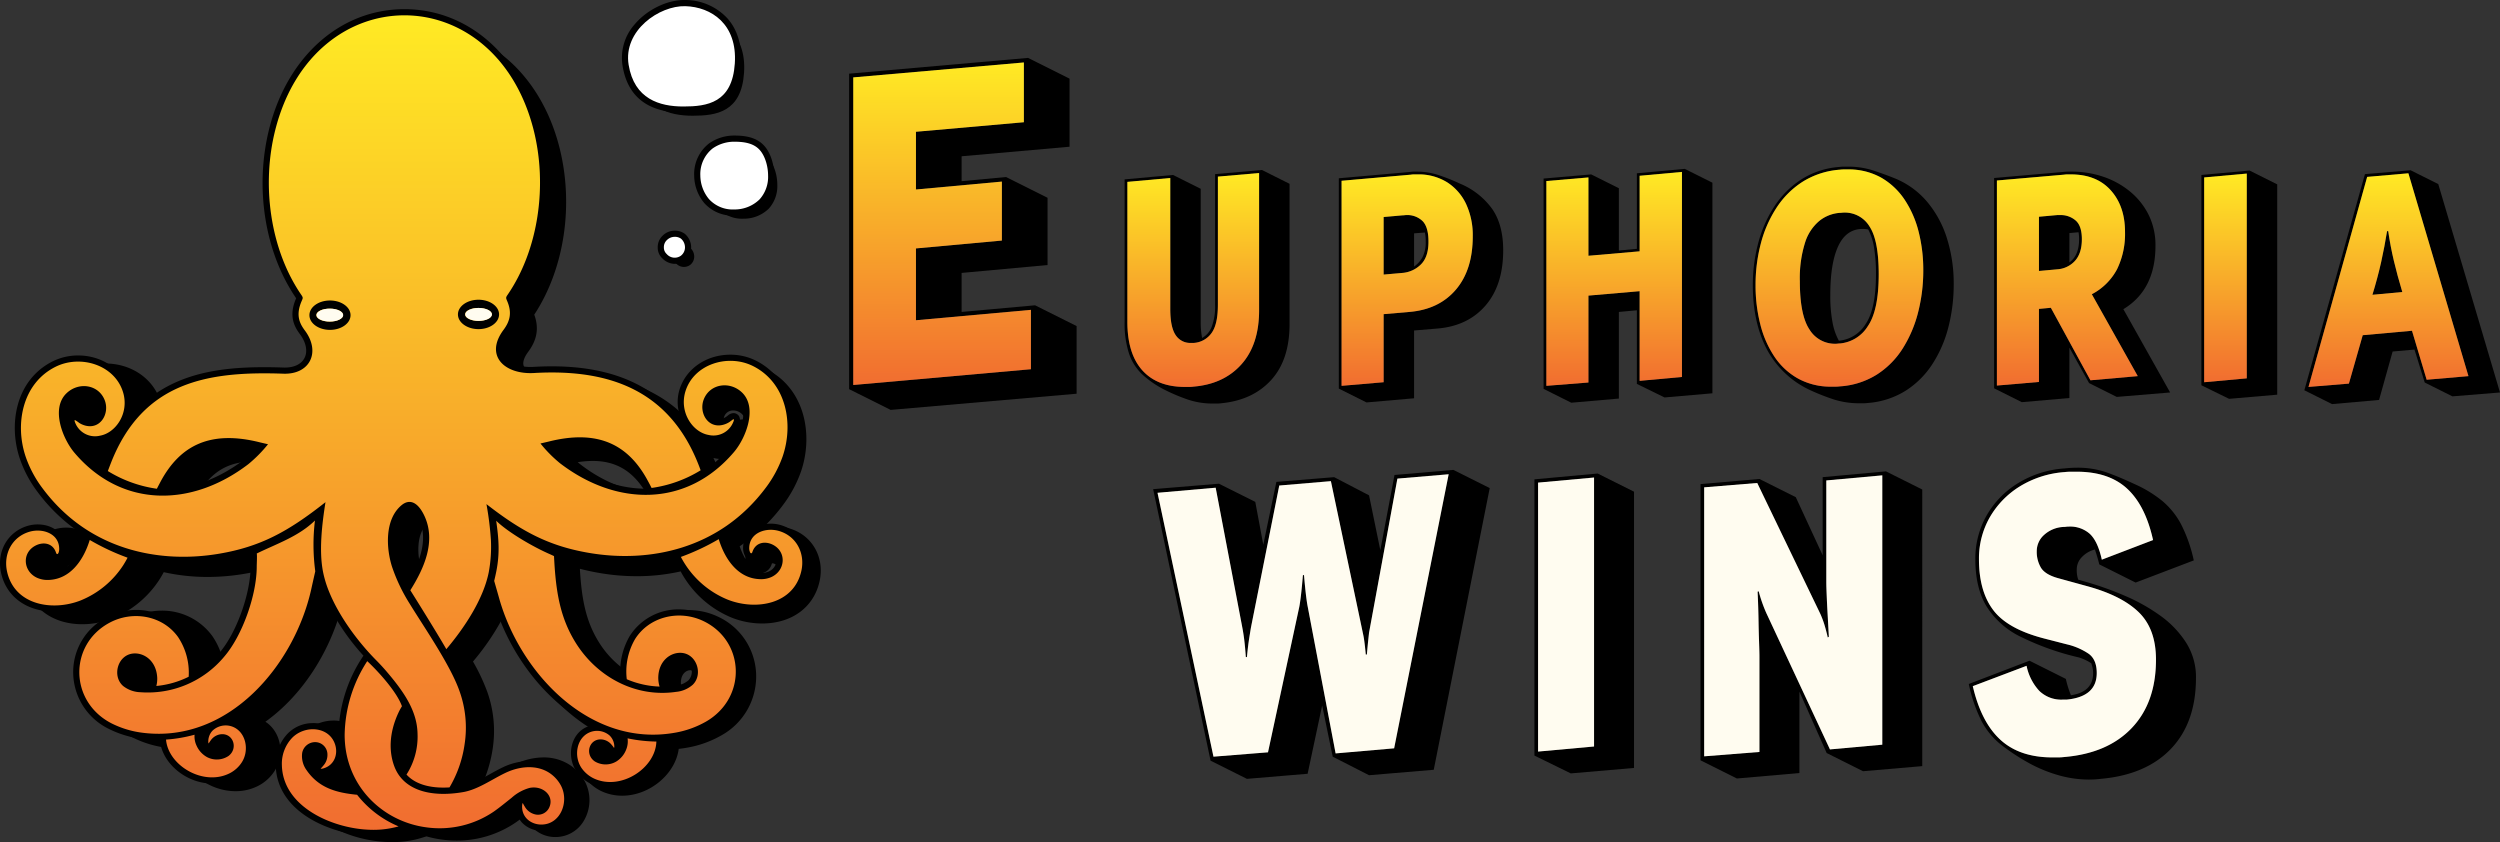
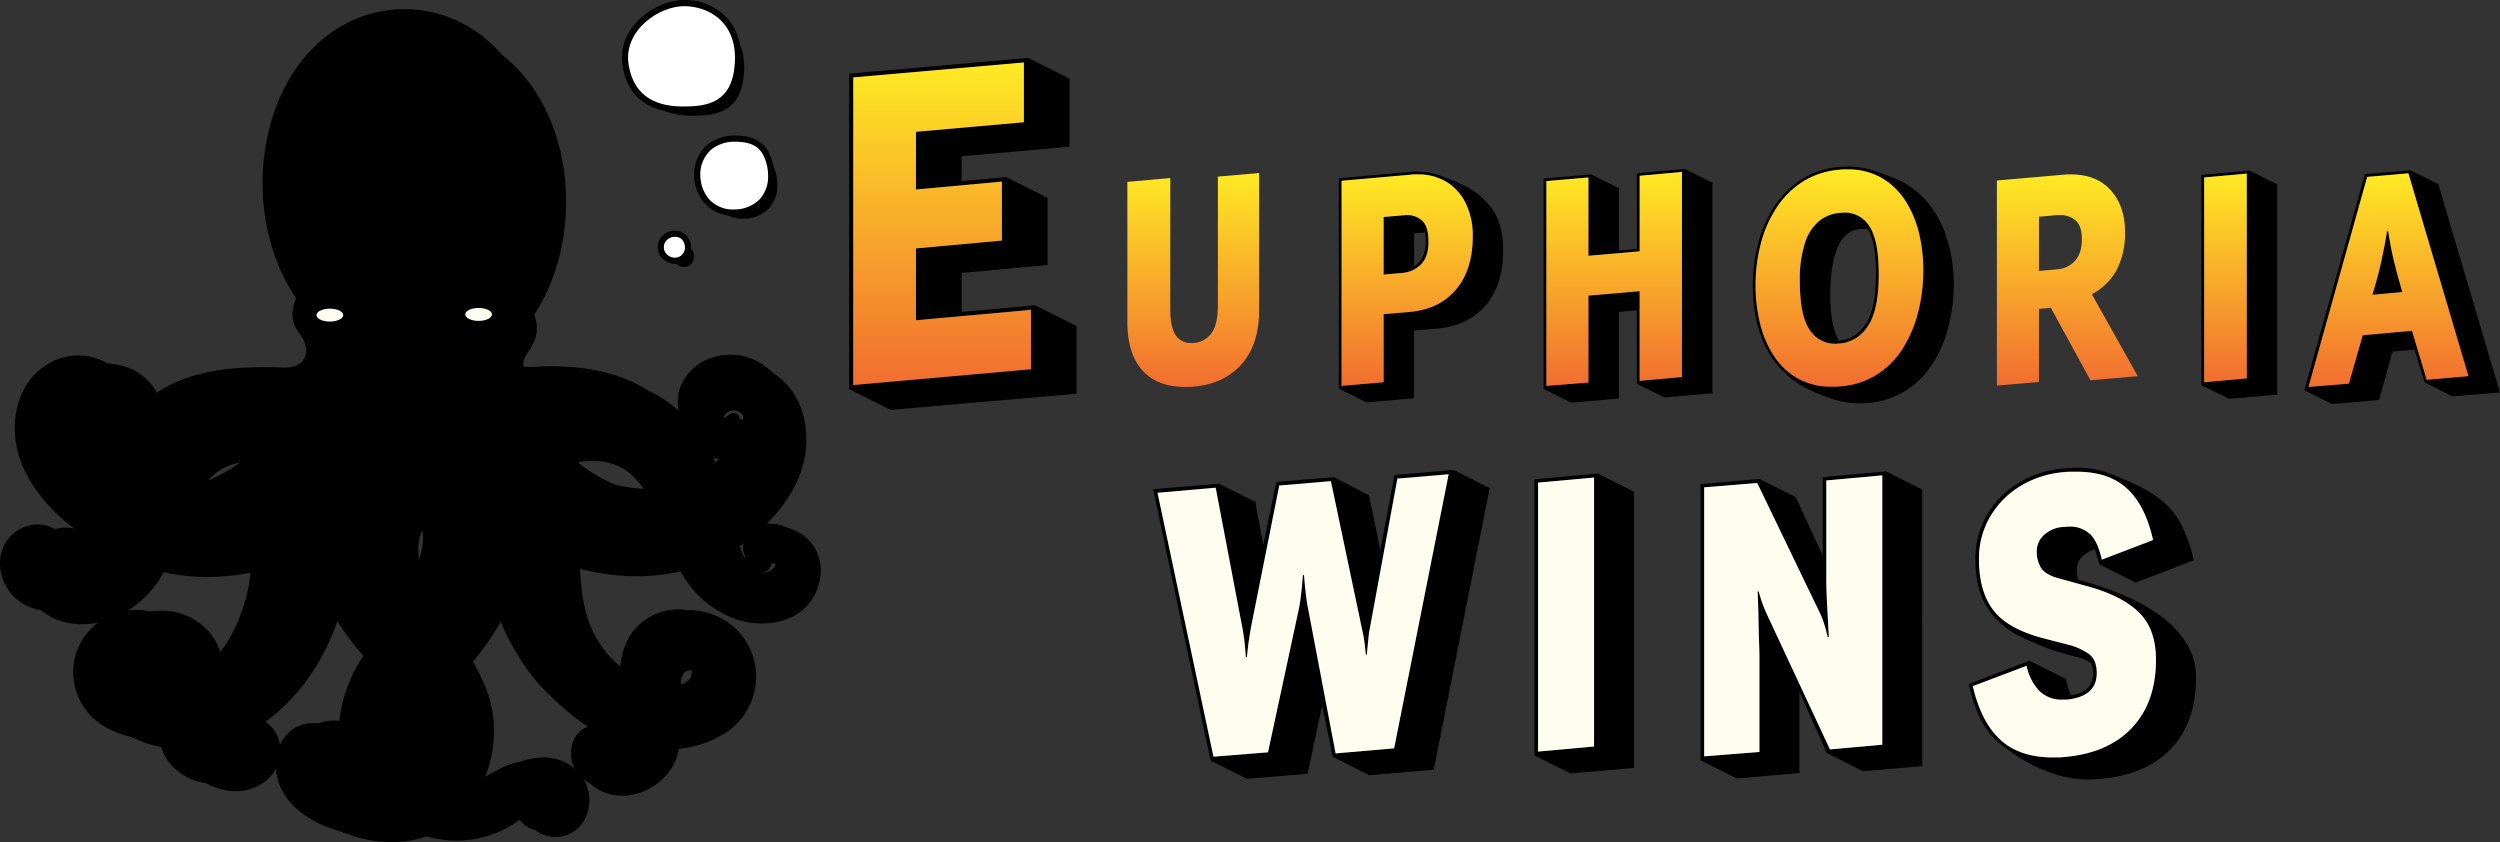
<svg xmlns="http://www.w3.org/2000/svg" xmlns:xlink="http://www.w3.org/1999/xlink" viewBox="0 0 812.402 273.649" width="812.402" height="273.649">
  <rect x="0" y="0" width="812.402" height="273.649" fill="#333333" stroke="none" />
  <defs>
    <style>.cls-1{fill:url(#linear-gradient);}.cls-2{fill:url(#linear-gradient-2);}.cls-3{fill:url(#linear-gradient-3);}.cls-4{fill:url(#linear-gradient-4);}.cls-5{fill:url(#linear-gradient-5);}.cls-6{fill:url(#linear-gradient-6);}.cls-7{fill:url(#linear-gradient-7);}.cls-8{fill:url(#linear-gradient-8);}.cls-13,.cls-9{fill:#fffcf0;}.cls-10,.cls-11,.cls-12,.cls-13{fill-rule:evenodd;}.cls-11{fill:#fff;}.cls-12{fill:url(#linear-gradient-9);}</style>
    <linearGradient id="linear-gradient" x1="306.144" y1="125.107" x2="306.144" y2="20.297" gradientUnits="userSpaceOnUse">
      <stop offset="0" stop-color="#f16d30" />
      <stop offset="1" stop-color="#ffea24" />
    </linearGradient>
    <linearGradient id="linear-gradient-2" x1="387.756" y1="125.737" x2="387.756" y2="56.223" xlink:href="#linear-gradient" />
    <linearGradient id="linear-gradient-3" x1="457.274" y1="125.381" x2="457.274" y2="56.671" xlink:href="#linear-gradient" />
    <linearGradient id="linear-gradient-4" x1="524.54" y1="125.381" x2="524.54" y2="55.867" xlink:href="#linear-gradient" />
    <linearGradient id="linear-gradient-5" x1="597.741" y1="125.646" x2="597.741" y2="55.054" xlink:href="#linear-gradient" />
    <linearGradient id="linear-gradient-6" x1="671.8" y1="125.29" x2="671.8" y2="56.671" xlink:href="#linear-gradient" />
    <linearGradient id="linear-gradient-7" x1="723.192" y1="124.211" x2="723.192" y2="56.406" xlink:href="#linear-gradient" />
    <linearGradient id="linear-gradient-8" x1="776.159" y1="125.737" x2="776.159" y2="56.314" xlink:href="#linear-gradient" />
    <linearGradient id="linear-gradient-9" x1="131.357" y1="269.649" x2="131.357" y2="4.979" xlink:href="#linear-gradient" />
  </defs>
  <g id="Layer_2" data-name="Layer 2">
    <g id="Layer_1-2" data-name="Layer 1">
      <path d="M275.93,126.459V23.939l58.14-5.126,13.49,6.745V47.681l-35.073,3.102v8.094l14.434-1.349,13.49,6.745V86.125l-27.923,2.563v12.68L336.363,99.21l13.49,6.745v21.988L289.42,133.203Zm21.718-22.392V80.729l27.923-2.563V59.011l-27.923,2.563v-18.75l35.073-3.103V20.297l-55.442,4.856V125.11l57.735-5.126v-19.29Z" />
-       <path d="M410.061,55.234l8.993,4.496v45.595q0,11.6-5.98,18.165-5.982,6.564-16.233,7.554a9.418,9.418,0,0,1-1.304.09h-1.394a25.017,25.017,0,0,1-8.049-1.259,60.7,60.7,0,0,1-7.69-3.237,32.187,32.187,0,0,1-7.194-4.946,16.71,16.71,0,0,1-4.317-6.79,31.408,31.408,0,0,1-1.439-10.297V58.292l15.738-1.439,8.992,4.496v43.616a24.177,24.177,0,0,0,.135,2.653q.136,1.214.315,2.203a6.93,6.93,0,0,0,3.147-3.687,18.723,18.723,0,0,0,1.079-7.015V56.583Zm-14.299,2.158V99.12q0,6.296-2.068,9.128a7.715,7.715,0,0,1-5.755,3.192h-.9a5.632,5.632,0,0,1-5.036-2.608q-1.71-2.607-1.709-8.364V57.843l-13.939,1.258v45.505q0,10.343,4.856,15.738t13.849,5.396h1.394a9.419,9.419,0,0,0,1.304-.09q9.891-.81,15.648-7.239,5.753-6.429,5.755-17.582V56.224Z" />
      <path d="M435.061,126.279V57.932l23.292-2.068a6.36,6.36,0,0,1,1.034-.09h1.034a22.313,22.313,0,0,1,6.925,1.079,63.249,63.249,0,0,1,7.015,2.788A24.438,24.438,0,0,1,484.882,67.87q3.595,5.173,3.597,13.444,0,11.332-5.755,17.986t-15.648,7.464l-7.554.63v22.032l-15.468,1.349Zm22.932-24.911q9.622-.81,15.108-7.239,5.484-6.428,5.486-17.312a24.075,24.075,0,0,0-2.158-10.522,16.842,16.842,0,0,0-6.16-7.06,17.551,17.551,0,0,0-9.667-2.563h-1.079a6.634,6.634,0,0,0-1.08.09l-22.482,1.978V125.38l13.669-1.169V102.088ZM449.63,70.522l6.115-.539a4.628,4.628,0,0,0,.675-.045,4.189,4.189,0,0,1,.584-.045,7.112,7.112,0,0,1,5.261,1.934q1.933,1.934,1.933,6.7,0,4.947-2.428,7.374a9.596,9.596,0,0,1-6.025,2.788l-6.115.54ZM459.522,86.62a8.784,8.784,0,0,0,2.788-3.147,10.669,10.669,0,0,0,.989-4.946,12.785,12.785,0,0,0-.27-2.968l-3.507.27Z" />
      <path d="M531.915,124.75V100.829l-5.845.54v28.148l-15.468,1.349-8.993-4.496V58.022l15.468-1.349,8.993,4.497V81.404l5.845-.54V56.313l15.558-1.439,8.993,4.496v68.437l-15.558,1.349Zm.9-67.627v24.55l-16.637,1.439v-25.45l-13.669,1.169V125.38l13.669-1.079V96.062l16.637-1.439v29.137l13.759-1.259V55.864Z" />
      <path d="M606.915,130.956a9.42,9.42,0,0,1-1.304.09h-1.304a27.041,27.041,0,0,1-8.588-1.304,72.917,72.917,0,0,1-7.6-3.012,30.366,30.366,0,0,1-14.074-13.444q-4.452-8.678-4.451-20.639a52.915,52.915,0,0,1,1.753-13.624,40.676,40.676,0,0,1,5.261-11.96,29.829,29.829,0,0,1,8.768-8.768,26.65,26.65,0,0,1,12.365-4.047,11.016,11.016,0,0,1,1.349-.09h1.259a26.212,26.212,0,0,1,8.003,1.124q3.507,1.125,7.105,2.563a27.097,27.097,0,0,1,10.792,7.734,34.392,34.392,0,0,1,6.475,12.005,48.856,48.856,0,0,1,2.158,14.704,55.876,55.876,0,0,1-1.709,13.939,40.452,40.452,0,0,1-5.171,12.005,28.82,28.82,0,0,1-8.723,8.723A26.956,26.956,0,0,1,606.915,130.956Zm-9.083-5.396a25.666,25.666,0,0,0,12.051-3.822,27.382,27.382,0,0,0,8.453-8.544,40.729,40.729,0,0,0,4.991-11.781,54.906,54.906,0,0,0,1.664-13.624,50.446,50.446,0,0,0-1.484-12.366,33.479,33.479,0,0,0-4.541-10.476,22.749,22.749,0,0,0-7.689-7.239,21.623,21.623,0,0,0-10.927-2.653h-1.214a10.703,10.703,0,0,0-1.304.09,26.427,26.427,0,0,0-12.05,3.912A28.328,28.328,0,0,0,577.238,67.6a39.407,39.407,0,0,0-5.081,11.691,53.058,53.058,0,0,0-1.664,13.354,51.158,51.158,0,0,0,1.529,12.725,33.49,33.49,0,0,0,4.586,10.522,22.319,22.319,0,0,0,7.734,7.15,21.961,21.961,0,0,0,10.882,2.608h1.349A9.104,9.104,0,0,0,597.832,125.56Zm0-13.94a4.813,4.813,0,0,0-.674.045,4.625,4.625,0,0,1-.675.044,9.691,9.691,0,0,1-8.498-4.676q-3.103-4.675-3.103-15.648a38.147,38.147,0,0,1,1.709-12.59,15.052,15.052,0,0,1,4.676-7.06,12.015,12.015,0,0,1,6.564-2.563,5.728,5.728,0,0,0,.719-.044,5.851,5.851,0,0,1,.72-.045,9.363,9.363,0,0,1,8.273,4.542q2.968,4.542,2.968,15.513,0,11.691-3.552,16.861A11.928,11.928,0,0,1,597.832,111.62Zm-.27-.899a11.381,11.381,0,0,0,8.679-5.396q3.372-4.946,3.372-16.187a51.617,51.617,0,0,0-.63-8.723,18.627,18.627,0,0,0-1.888-5.846c-.301-.059-.6-.104-.9-.135-.3-.029-.6-.044-.899-.044q-5.307,0-7.913,5.531-2.61,5.531-2.608,15.963a46.448,46.448,0,0,0,.719,8.858A19.607,19.607,0,0,0,597.562,110.721Z" />
-       <path d="M678.859,124.48l-6.385-11.511v16.368l-15.468,1.349-8.993-4.497V57.843l22.572-1.979a11.359,11.359,0,0,1,1.394-.09h1.304a31.65,31.65,0,0,1,10.072,1.618,27.467,27.467,0,0,1,8.723,4.767,23.169,23.169,0,0,1,6.115,7.599,22.139,22.139,0,0,1,2.248,10.117q0,14.299-10.432,20.594l15.198,27.069-17.357,1.439Zm.899-28.867a19.377,19.377,0,0,0,8.183-8.094,26.123,26.123,0,0,0,2.608-12.14q0-8.364-4.631-13.535-4.633-5.17-12.995-5.171h-1.079a8.405,8.405,0,0,0-1.17.09l-21.763,1.888V125.29l13.669-1.169V100.379l3.867-.36,12.86,23.562,15.378-1.349ZM662.581,70.432l5.936-.54h.989a7.353,7.353,0,0,1,4.991,1.754q2.023,1.754,2.024,6.071,0,4.497-2.159,6.97a8.519,8.519,0,0,1-5.845,2.833l-5.936.539Zm9.893,14.838q3.147-2.247,3.147-7.554c0-.419-.015-.81-.045-1.169s-.076-.719-.135-1.079l-2.967.27Z" />
      <path d="M715.368,125.199V56.853l15.648-1.439,8.992,4.496v68.347l-15.648,1.349Zm.9-67.537v66.549l13.849-1.259V56.403Z" />
      <path d="M787.94,124.301l-3.327-10.702-7.105.63-4.407,15.738-15.288,1.349-8.993-4.497,19.695-70.235,14.838-1.259,8.992,4.497,20.055,67.717-15.468,1.259Zm-18.705-66.818L750.17,125.739l13.13-1.079,4.497-15.738,16.007-1.439L788.57,123.401l13.58-1.169L782.635,56.313Zm1.709,38.31q1.707-5.574,2.833-10.611Q774.9,80.145,775.71,75.109h.36q.719,4.947,1.844,9.667t2.743,10.117Z" />
      <polygon class="cls-1" points="335.012 100.693 335.012 119.981 277.276 125.107 277.276 25.149 332.719 20.297 332.719 39.722 297.651 42.82 297.651 61.577 325.573 59.01 325.573 78.17 297.651 80.729 297.651 104.065 335.012 100.693" />
      <path class="cls-2" d="M409.159,56.223V100.83q0,11.152-5.756,17.58-5.752,6.436-15.643,7.237a9.113,9.113,0,0,1-1.306.091h-1.39q-8.999,0-13.851-5.391-4.852-5.399-4.86-15.742V59.101l13.942-1.26v42.624q0,5.764,1.709,8.368a5.631,5.631,0,0,0,5.035,2.605h.904a7.678,7.678,0,0,0,5.749-3.189q2.073-2.837,2.073-9.128V57.393Z" />
      <path class="cls-3" d="M476.425,66.293a16.839,16.839,0,0,0-6.159-7.055,17.534,17.534,0,0,0-9.667-2.567h-1.079a6.454,6.454,0,0,0-1.078.091l-22.485,1.982v66.636l13.669-1.169V102.09l8.368-.721q9.614-.809,15.104-7.237,5.49-6.436,5.49-17.314A24.032,24.032,0,0,0,476.425,66.293ZM461.769,85.9a9.586,9.586,0,0,1-6.022,2.787l-6.121.539V70.522l6.121-.539a4.806,4.806,0,0,0,.676-.046A3.983,3.983,0,0,1,457,69.892a7.111,7.111,0,0,1,5.263,1.937q1.936,1.936,1.936,6.698Q464.199,83.47,461.769,85.9Z" />
      <polygon class="cls-4" points="546.57 55.866 546.57 122.503 532.817 123.763 532.817 94.626 516.179 96.061 516.179 124.302 502.51 125.381 502.51 58.828 516.179 57.659 516.179 83.113 532.817 81.67 532.817 57.119 546.57 55.866" />
      <path class="cls-5" d="M623.511,75.421a33.573,33.573,0,0,0-4.541-10.472,22.824,22.824,0,0,0-7.692-7.245,21.685,21.685,0,0,0-10.928-2.65h-1.215a10.634,10.634,0,0,0-1.306.091,26.384,26.384,0,0,0-12.044,3.911,28.288,28.288,0,0,0-8.543,8.543,39.202,39.202,0,0,0-5.08,11.694,52.716,52.716,0,0,0-1.671,13.35,50.955,50.955,0,0,0,1.534,12.727,33.327,33.327,0,0,0,4.587,10.518,22.326,22.326,0,0,0,7.73,7.153,21.973,21.973,0,0,0,10.882,2.605h1.352a9.914,9.914,0,0,0,1.253-.084,25.652,25.652,0,0,0,12.051-3.827,27.447,27.447,0,0,0,8.46-8.543,40.728,40.728,0,0,0,4.989-11.778,54.914,54.914,0,0,0,1.663-13.623A50.596,50.596,0,0,0,623.511,75.421Zm-16.547,30.581a11.927,11.927,0,0,1-9.135,5.619,4.619,4.619,0,0,0-.668.046,4.801,4.801,0,0,1-.676.046,9.679,9.679,0,0,1-8.498-4.678q-3.11-4.67-3.106-15.651a38.211,38.211,0,0,1,1.709-12.591,15.016,15.016,0,0,1,4.678-7.055,12.068,12.068,0,0,1,6.561-2.567,5.641,5.641,0,0,0,.721-.046c.243-.023.478-.046.721-.046a9.35,9.35,0,0,1,8.27,4.549q2.973,4.534,2.969,15.507Q610.51,100.834,606.964,106.001Z" />
      <path class="cls-6" d="M679.758,95.613a19.398,19.398,0,0,0,8.186-8.095,26.209,26.209,0,0,0,2.605-12.143q0-8.361-4.632-13.532-4.636-5.171-12.993-5.171h-1.078a8.121,8.121,0,0,0-1.169.091l-21.764,1.891V125.29l13.669-1.169V100.382l3.865-.364L679.31,123.581l15.378-1.352Zm-5.399-10.927a8.5,8.5,0,0,1-5.84,2.832l-5.938.539V70.431l5.938-.539h.987a7.358,7.358,0,0,1,4.989,1.754q2.028,1.754,2.028,6.068Q676.524,82.213,674.359,84.685Z" />
      <polygon class="cls-7" points="730.113 56.406 730.113 122.951 716.27 124.211 716.27 57.659 730.113 56.406" />
      <path class="cls-8" d="M782.632,56.314l-13.396,1.169-19.068,68.254,13.13-1.078,4.495-15.734,16.008-1.443,4.769,15.917,13.578-1.169ZM770.946,95.795q1.708-5.581,2.832-10.616,1.116-5.035,1.929-10.07h.364q.717,4.944,1.845,9.667c.744,3.144,1.663,6.523,2.741,10.115Z" />
      <path d="M433.076,245.891l-3.425-16.654-4.725,22.206-19.726,1.654-11.812-5.906-18.663-88.235,21.38-1.771,11.812,5.906,2.598,13.937,4.252-20.434,18.781-1.536,11.339,5.906L448.55,178.8l4.607-24.45,19.135-1.654,11.812,5.906-18.19,91.542-21.025,1.772Zm21.025-90.36-9.213,50.082q-.119,1.063-.295,2.717-.178,1.656-.414,4.37h-.354q-.238-2.596-.473-4.311-.237-1.711-.472-2.658l-10.395-49.374-16.772,1.418L406.5,203.959q-.238,1.417-.591,3.662-.355,2.245-.709,5.906h-.354q-.238-3.425-.532-5.729-.296-2.303-.649-4.075l-8.623-45.239-18.899,1.653,18.19,85.754,17.718-1.417,10.158-47.248q.235-1.179.532-3.603.293-2.42.649-6.674l.354-.118q.354,4.136.65,6.555.293,2.422.531,3.603l9.095,47.838,19.017-1.653,17.718-89.061Z" />
      <path class="cls-9" d="M470.759,154.116l-17.718,89.058-19.019,1.654-9.096-47.84c-.16-.787-.333-1.987-.533-3.601-.193-1.614-.413-3.794-.647-6.555l-.353.12c-.24,2.834-.453,5.061-.653,6.668-.193,1.62-.373,2.821-.527,3.608l-10.163,47.246-17.718,1.414-18.185-85.75,18.898-1.654,8.622,45.239c.233,1.18.454,2.541.647,4.074s.373,3.448.533,5.728h.353c.234-2.441.473-4.408.707-5.902.24-1.5.433-2.721.594-3.668l9.209-46.179,16.778-1.421L442.878,205.73a26.963,26.963,0,0,1,.474,2.661c.16,1.14.313,2.581.473,4.308h.353c.16-1.807.294-3.268.413-4.368s.22-2.007.293-2.721l9.216-50.081Z" />
      <path d="M498.631,245.536v-89.77l20.553-1.89,11.812,5.906v89.77l-20.552,1.772Zm1.181-88.706v87.407l18.19-1.653V155.176Z" />
      <polygon class="cls-9" points="518.005 155.176 518.005 242.581 499.814 244.234 499.814 156.83 518.005 155.176" />
      <path d="M612.851,153.169l-20.552,1.887V180.45l-8.742-18.892-11.81-5.908-19.139,1.654v89.772l11.81,5.902,20.319-1.774V224.749l8.862,19.959,11.81,5.908,19.252-1.654V159.077Zm-1.18,88.825L594.66,243.528l-20.672-44.292a46.96,46.96,0,0,1-2.481-7.089l-.353.12q.24,5.311.293,9.096.06,3.781.18,7.202.12,3.431.12,4.841v30.948l-17.958,1.42V158.364l17.245-1.414,20.439,42.405a30.784,30.784,0,0,1,1.3,3.361c.394,1.227.78,2.701,1.18,4.435l.353-.24q-.24-4.371-.413-7.502-.18-3.121-.294-6.022-.12-2.891-.12-4.195v-33.069l18.192-1.654Z" />
      <path class="cls-9" d="M611.671,154.47v87.524L594.66,243.528l-20.672-44.292a46.96,46.96,0,0,1-2.481-7.089l-.353.12q.24,5.311.293,9.096.06,3.781.18,7.202.12,3.431.12,4.841v30.948l-17.958,1.42V158.364l17.245-1.414,20.439,42.405a30.784,30.784,0,0,1,1.3,3.361c.394,1.227.78,2.701,1.18,4.435l.353-.24q-.24-4.371-.413-7.502-.18-3.121-.294-6.022-.12-2.891-.12-4.195v-33.069Z" />
      <path d="M710.412,208.858a31.898,31.898,0,0,0-8.322-8.736,59.521,59.521,0,0,0-11.283-6.382,106.63,106.63,0,0,0-12.163-4.428l-3.308-.947a9.652,9.652,0,0,1-.473-3.308,5.709,5.709,0,0,1,1.654-4.014,8.872,8.872,0,0,1,4.248-2.481c.24.707.473,1.46.713,2.247.234.787.473,1.654.707,2.594l11.81,5.908,18.899-7.202a48.352,48.352,0,0,0-4.074-11.636,25.426,25.426,0,0,0-6.082-7.622,39.871,39.871,0,0,0-9.096-5.548q-5.311-2.481-9.389-3.901a28.656,28.656,0,0,0-9.389-1.414c-.633,0-1.28.02-1.947.06-.674.04-1.36.1-2.067.173a33.3,33.3,0,0,0-15.064,4.788,29.297,29.297,0,0,0-10.216,10.51,28.29,28.29,0,0,0-3.661,14.231q0,9.213,3.601,15.238a26.886,26.886,0,0,0,11.103,9.923,86.847,86.847,0,0,0,18.959,6.735,16.269,16.269,0,0,1,4.014,1.887,14.161,14.161,0,0,1,.413,1.48,7.495,7.495,0,0,1,.18,1.707q0,6.152-7.209,7.209a33.135,33.135,0,0,1-1.654-5.315l-11.81-5.908-19.726,7.562a49.302,49.302,0,0,0,4.074,11.93,24.287,24.287,0,0,0,6.322,7.736,68.177,68.177,0,0,0,9.683,6.322,46.457,46.457,0,0,0,9.689,3.834,36.156,36.156,0,0,0,9.209,1.24c.634,0,1.28-.02,1.954-.053.667-.047,1.314-.1,1.947-.18q14.764-1.3,22.853-9.803,8.092-8.502,8.096-23.033A20.825,20.825,0,0,0,710.412,208.858Zm-17.658,27.701q-7.852,8.272-22.026,9.449a15.068,15.068,0,0,1-1.894.12h-1.887q-10.633,0-16.891-5.728-6.262-5.732-8.976-17.425l17.478-6.615a16.952,16.952,0,0,0,4.135,8.149,10.22,10.22,0,0,0,7.562,2.841h1.3q9.803-.95,9.803-8.629,0-4.361-2.601-6.255a21.274,21.274,0,0,0-7.082-3.074l-7.329-1.887q-11.933-3.071-16.591-9.216-4.671-6.142-4.668-16.538a26.931,26.931,0,0,1,3.541-13.697,28.553,28.553,0,0,1,9.809-10.043,32.235,32.235,0,0,1,14.524-4.608,16.904,16.904,0,0,1,1.954-.113h1.947q10.393,0,16.358,5.488,5.962,5.492,8.442,16.718L683.011,181.87q-1.3-5.901-3.841-8.329a9.599,9.599,0,0,0-6.909-2.421,6.196,6.196,0,0,0-.887.06,6.118,6.118,0,0,1-.887.06,10.064,10.064,0,0,0-6.255,2.601,7.072,7.072,0,0,0-2.367,5.315,10.048,10.048,0,0,0,1.36,5.315c.907,1.494,2.774,2.641,5.608,3.421l9.449,2.601q11.223,3.071,16.778,8.502,5.551,5.441,5.548,15.357Q700.609,228.297,692.754,236.559Z" />
      <path class="cls-9" d="M700.609,214.353q0,13.944-7.855,22.206-7.852,8.272-22.026,9.449a15.068,15.068,0,0,1-1.894.12h-1.887q-10.633,0-16.891-5.728-6.262-5.732-8.976-17.425l17.478-6.615a16.952,16.952,0,0,0,4.135,8.149,10.22,10.22,0,0,0,7.562,2.841h1.3q9.803-.95,9.803-8.629,0-4.361-2.601-6.255a21.274,21.274,0,0,0-7.082-3.074l-7.329-1.887q-11.933-3.071-16.591-9.216-4.671-6.142-4.668-16.538a26.931,26.931,0,0,1,3.541-13.697,28.553,28.553,0,0,1,9.809-10.043,32.235,32.235,0,0,1,14.524-4.608,16.904,16.904,0,0,1,1.954-.113h1.947q10.393,0,16.358,5.488,5.962,5.492,8.442,16.718L683.011,181.87q-1.3-5.901-3.841-8.329a9.599,9.599,0,0,0-6.909-2.421,6.196,6.196,0,0,0-.887.06,6.118,6.118,0,0,1-.887.06,10.064,10.064,0,0,0-6.255,2.601,7.072,7.072,0,0,0-2.367,5.315,10.048,10.048,0,0,0,1.36,5.315c.907,1.494,2.774,2.641,5.608,3.421l9.449,2.601q11.223,3.071,16.778,8.502Q700.612,204.437,700.609,214.353Z" />
      <path class="cls-10" d="M127.425,273.649q-.983,0-1.989-.049c-14.575-.723-30.298-9.383-30.727-24.008a15.713,15.713,0,0,1,4.28-11.499,13.072,13.072,0,0,1,9.386-3.94,11.674,11.674,0,0,1,6.328,1.767A48.179,48.179,0,0,1,121.901,215,74.688,74.688,0,0,1,110.78,198.147c-3.925,14.052-12.554,27.815-24.532,36.392a9.656,9.656,0,0,1,1.063.789c4.215,3.619,5.056,10.297,1.921,15.209a13.81,13.81,0,0,1-5.165,4.751,15.96,15.96,0,0,1-7.507,1.818c-8.625,0-16.53-6.152-18.152-13.777-1.247-.037-2.504-.128-3.75-.272a34.163,34.163,0,0,1-11.537-3.389A21.888,21.888,0,0,1,30.784,220.28,21.351,21.351,0,0,1,42.29,201.035a21.679,21.679,0,0,1,10.27-2.602,20.142,20.142,0,0,1,16.43,8.25,23.069,23.069,0,0,1,3.888,10.228,29.866,29.866,0,0,0,4.605-4.36c5.024-5.857,9.274-17.671,9.285-25.803,0-.321.014-.803.032-1.339.005-.154.011-.349.017-.561a74.286,74.286,0,0,1-7.346,1.613,71.454,71.454,0,0,1-11.987,1.024A64.657,64.657,0,0,1,53.21,185.929c-.366.699-.785,1.426-1.305,2.264a33.088,33.088,0,0,1-15.348,12.787,26.926,26.926,0,0,1-9.792,1.871c-9.698,0-16.87-5.297-18.713-13.824-1.657-7.709,2.445-14.872,9.754-17.039a13.038,13.038,0,0,1,3.714-.534c5.984,0,10.472,3.908,10.674,9.291a8.396,8.396,0,0,1-.041,1.24,22.105,22.105,0,0,0,1.892-4.217,57.049,57.049,0,0,1-14.184-13.559A39.644,39.644,0,0,1,14.112,153.44c-4.028-11.677-1.462-26.852,11.245-33.236a19.907,19.907,0,0,1,8.911-2.08c8.505,0,15.716,5.032,17.944,12.523a15.323,15.323,0,0,1,.623,3.69c11.304-10.684,26.241-12.509,40.233-12.509,1.921,0,3.915.038,6.093.115.131.005.257.007.381.007,2.207,0,3.835-.724,4.468-1.984.701-1.397.227-3.428-1.267-5.432a11.877,11.877,0,0,1-1.836-12.294c-9.793-14.908-12.92-35.618-8.153-54.358,6.022-23.717,23.494-39.043,44.512-39.043s38.493,15.325,44.522,39.044c4.757,18.752,1.621,39.47-8.174,54.37,1.57,4.284.954,8.136-1.938,12.033-.857,1.149-2.169,3.29-1.394,4.836.657,1.312,3,2.636,6.749,2.636q.454,0,.921-.027c1.996-.116,3.966-.174,5.853-.174,16.154,0,28.663,4.232,37.756,12.848a15.265,15.265,0,0,1,.627-3.996c2.24-7.496,9.453-12.527,17.952-12.527a19.948,19.948,0,0,1,8.917,2.08c12.684,6.373,15.257,21.548,11.242,33.245a40.235,40.235,0,0,1-5.742,10.743,57.083,57.083,0,0,1-14.186,13.565,21.859,21.859,0,0,0,1.878,4.164,8.076,8.076,0,0,1-.04-1.187c.202-5.376,4.69-9.285,10.672-9.285a13.022,13.022,0,0,1,3.739.542c7.292,2.166,11.388,9.331,9.733,17.032-1.835,8.53-9.006,13.829-18.714,13.829a26.921,26.921,0,0,1-9.795-1.872,33.084,33.084,0,0,1-15.31-12.76c-.46-.709-.914-1.485-1.34-2.292a64.663,64.663,0,0,1-14.282,1.559,71.173,71.173,0,0,1-11.972-1.024c-2.259-.384-4.413-.843-6.498-1.392.036.631.075,1.278.099,1.651.604,8.473,1.877,15.519,6.12,22.284a30.747,30.747,0,0,0,8.826,9.196,23.147,23.147,0,0,1,3.285-10.462,20.111,20.111,0,0,1,17.184-9.229,21.8,21.8,0,0,1,9.145,2.028,21.354,21.354,0,0,1,12.605,18.551,21.882,21.882,0,0,1-11.188,20.066,34.139,34.139,0,0,1-11.306,4.062q-1.323.232-2.656.382c-1.041,8.12-9.422,15.215-18.367,15.215h-.001a15.906,15.906,0,0,1-6.608-1.407,13.957,13.957,0,0,1-5.438-4.442c-3.414-4.719-2.959-11.435,1.036-15.289a9.588,9.588,0,0,1,.825-.706c-13.438-8.197-23.47-22.592-28.025-37.085a80.306,80.306,0,0,1-10.273,15.33,64.405,64.405,0,0,1,4.654,9.878,38.029,38.029,0,0,1,1.745,18.448,43.819,43.819,0,0,1-2.781,10.148,42.977,42.977,0,0,0,5.99-2.953c1.37-.76,2.785-1.546,4.216-2.224a21.518,21.518,0,0,1,9.076-2.142,15.538,15.538,0,0,1,8.526,2.424,14.93,14.93,0,0,1,5.039,5.595,13.158,13.158,0,0,1-.47,12.613,10.632,10.632,0,0,1-9.225,5.242,10.271,10.271,0,0,1-7.386-3.042,9.12,9.12,0,0,1-2.273-4.099c-1.038.818-2.056,1.595-3.081,2.315a33.801,33.801,0,0,1-19.405,5.976,35.514,35.514,0,0,1-9.746-1.365l-2.021.618a31.789,31.789,0,0,1-9.137,1.244Zm51.174-13.165a1.228,1.228,0,0,0,.634.583.778.778,0,0,0,.216.037h0a.677.677,0,0,0,.049-.197,1.343,1.343,0,0,0-.987-.57Zm-63.612-7.31a17.429,17.429,0,0,0,2.653.874q-.498-1.067-.921-2.174A9.314,9.314,0,0,1,114.987,253.173Zm-5.945-7.23a.481.481,0,0,0-.233.305,1.852,1.852,0,0,0,.005.618,1.151,1.151,0,0,0,.273-.678A.657.657,0,0,0,109.042,245.944Zm28.413-7.561a17.521,17.521,0,0,0-.539,6.724,20.913,20.913,0,0,0,.606-5.57Q137.51,238.957,137.454,238.383ZM52.229,217.991a2.011,2.011,0,0,0-.283.019,1.763,1.763,0,0,0-1.319,1.332,2.062,2.062,0,0,0,.414,2.115,5.86,5.86,0,0,0,3.184,1.022c.372.032.75.057,1.131.073a4.423,4.423,0,0,0,.009-.698C55.156,218.805,53.295,217.991,52.229,217.991Zm172.051-.193c-1.199,0-2.992,1.077-3.021,4.045a4.35,4.35,0,0,0,.049.691q.57-.06,1.135-.142a5.731,5.731,0,0,0,3.115-1.198,2.074,2.074,0,0,0,.286-2.14,1.761,1.761,0,0,0-1.405-1.249C224.386,217.799,224.333,217.798,224.28,217.798ZM138.786,170.36c-3.382,2.878-3.436,9.819-1.742,15.188q.421,1.336.999,2.747c3.414-6.546,4.032-11.707,1.968-16.04a7.467,7.467,0,0,0-1.211-1.906ZM23.432,183.297a1.88,1.88,0,0,0-.855.255,1.52,1.52,0,0,0-.918,1.441,2.006,2.006,0,0,0,1.321,1.725,4.124,4.124,0,0,0,1.681.316l.17-.002a7.29,7.29,0,0,0,2.29-.436,4.342,4.342,0,0,1-3.497-3.065,1.188,1.188,0,0,0-.098-.231C23.525,183.299,23.47,183.297,23.432,183.297Zm223.887,3.049a7.176,7.176,0,0,0,2.266.431l.246.005a3.98,3.98,0,0,0,1.588-.299,2.027,2.027,0,0,0,1.336-1.738,1.524,1.524,0,0,0-.91-1.444,1.919,1.919,0,0,0-.859-.25.612.612,0,0,0-.122.01c-.002.019-.043.093-.088.23A4.274,4.274,0,0,1,247.319,186.346ZM81.783,150.03c-7.51,0-13.013,3.25-17.201,10.199,7.16-.773,14.378-3.828,21.077-8.952.317-.243.655-.525,1.013-.844A31.893,31.893,0,0,0,81.783,150.03Zm105.962.159c.351.31.686.587,1.001.826,6.702,5.127,13.915,8.184,21.068,8.962-4.191-6.949-9.688-10.189-17.189-10.189A32.017,32.017,0,0,0,187.745,150.19ZM36.782,149.058a38.274,38.274,0,0,0,4.072,3.947c.113-.29.212-.546.283-.723q.659-1.659,1.374-3.202c-.222.053-.445.099-.669.139a12.835,12.835,0,0,1-2.217.198A11.098,11.098,0,0,1,36.782,149.058Zm195.054-.233q.912,1.903,1.722,3.94a38.457,38.457,0,0,0,4.076-3.951,11.165,11.165,0,0,1-2.86.362,12.815,12.815,0,0,1-2.225-.2Q232.19,148.912,231.836,148.825ZM33.292,136.571a4.608,4.608,0,0,1,2.884,1.121c.149.112.332.25.547.392a2.796,2.796,0,0,0,.491.251,2.283,2.283,0,0,0,.808.18.897.897,0,0,0,.811-.486,2.713,2.713,0,0,0,.227-2.417,3.017,3.017,0,0,0-2.933-1.985,4.08,4.08,0,0,0-2.85,1.211,3.763,3.763,0,0,0-.998,1.863,3.964,3.964,0,0,1,.767-.122l.119-.008Zm204.997-3.189a3.03,3.03,0,0,0-2.948,1.988,2.715,2.715,0,0,0,.231,2.41.899.899,0,0,0,.807.482h.005a2.417,2.417,0,0,0,.861-.199,2.596,2.596,0,0,0,.442-.228c.189-.129.352-.253.49-.358a4.706,4.706,0,0,1,2.945-1.161h.144l.319.027a4.047,4.047,0,0,1,.547.104,3.798,3.798,0,0,0-.999-1.868A4.087,4.087,0,0,0,238.289,133.383Z" />
      <path class="cls-10" d="M225.706,5.005c8.443.246,16.945,5.833,16.08,18.634-.838,12.799-8.993,13.968-16.708,13.968-7.718,0-15.978-2.397-17.799-13.55C205.462,12.906,217.289,4.767,225.706,5.005Z" />
      <path class="cls-10" d="M241.59,49.05c3.082,0,6.102.426,8.096,2.478,1.933,1.983,2.913,5.546,2.913,8.529a10.908,10.908,0,0,1-2.767,7.733,11.579,11.579,0,0,1-8.242,3.277,10.408,10.408,0,0,1-8.242-3.417,12.172,12.172,0,0,1-2.768-7.593,10.654,10.654,0,0,1,3.994-8.815A12.208,12.208,0,0,1,241.59,49.05Z" />
      <path class="cls-10" d="M222.114,79.965a3.422,3.422,0,0,1,2.164.577,3.729,3.729,0,0,1,1.315,2.805,3.403,3.403,0,0,1-1.31,2.735,3.443,3.443,0,0,1-4.641-.543,2.795,2.795,0,0,1-.908-2.192,3.11,3.11,0,0,1,1.005-2.353A3.564,3.564,0,0,1,222.114,79.965Z" />
      <path class="cls-10" d="M222.079,36.607c-11.471,0-18.123-5.123-19.773-15.227a16.401,16.401,0,0,1,4.017-13.56C210.3,3.143,216.738,0,222.344,0c.141,0,.279.002.419.006a18.681,18.681,0,0,1,13.509,5.842c3.36,3.701,4.92,8.862,4.51,14.926C239.746,36.607,227.813,36.607,222.079,36.607Z" />
      <path class="cls-10" d="M238.59,70.065a12.376,12.376,0,0,1-9.76-4.115,14.165,14.165,0,0,1-3.249-8.894,12.592,12.592,0,0,1,4.794-10.415A14.102,14.102,0,0,1,238.59,44.05c3.042,0,6.875.351,9.531,3.084,2.567,2.634,3.478,6.992,3.478,9.922a12.77,12.77,0,0,1-3.332,9.125A13.524,13.524,0,0,1,238.59,70.065Z" />
      <path class="cls-10" d="M219.114,85.738a5.755,5.755,0,0,1-3.874-1.774,4.745,4.745,0,0,1-1.505-3.617,5.137,5.137,0,0,1,1.624-3.799,5.531,5.531,0,0,1,3.755-1.583,5.353,5.353,0,0,1,3.403,1.006,5.757,5.757,0,0,1,2.076,4.376,5.413,5.413,0,0,1-2.111,4.337A5.765,5.765,0,0,1,219.114,85.738Z" />
      <path class="cls-11" d="M222.706,2.005c8.443.246,16.945,5.833,16.08,18.634-.838,12.799-8.993,13.968-16.708,13.968-7.718,0-15.978-2.397-17.799-13.55C202.462,9.906,214.289,1.767,222.706,2.005Z" />
      <path class="cls-11" d="M238.59,46.05c3.082,0,6.102.426,8.096,2.478,1.933,1.983,2.913,5.546,2.913,8.529a10.908,10.908,0,0,1-2.767,7.733,11.579,11.579,0,0,1-8.242,3.277,10.408,10.408,0,0,1-8.242-3.417,12.172,12.172,0,0,1-2.768-7.593,10.654,10.654,0,0,1,3.994-8.815A12.208,12.208,0,0,1,238.59,46.05Z" />
      <path class="cls-11" d="M219.114,76.965a3.422,3.422,0,0,1,2.164.577,3.729,3.729,0,0,1,1.315,2.805,3.403,3.403,0,0,1-1.31,2.735,3.443,3.443,0,0,1-4.641-.543,2.795,2.795,0,0,1-.908-2.192,3.11,3.11,0,0,1,1.005-2.353A3.564,3.564,0,0,1,219.114,76.965Z" />
      <path class="cls-10" d="M121.29,271.649q-.962,0-1.946-.048c-11.257-.558-29.285-7.237-29.739-22.782a14.194,14.194,0,0,1,3.847-10.393,11.452,11.452,0,0,1,8.226-3.446,9.33,9.33,0,0,1,8.332,4.553q-.01-.46-.008-.923a46.965,46.965,0,0,1,7.657-24.853l.444-.685a72.803,72.803,0,0,1-13.039-20.088,40.73,40.73,0,0,1-1.346-3.872c-.339,1.509-.652,2.931-.652,2.931C99.443,208.094,89.01,224.834,74.338,233.811a8.435,8.435,0,0,1,4.351,1.901c3.538,3.038,4.251,8.896,1.592,13.063a12.198,12.198,0,0,1-4.56,4.195,14.453,14.453,0,0,1-6.803,1.645c-8.39,0-16.314-6.592-16.959-14.107l-.005-.06c-.137.001-.272.002-.408.002a43.306,43.306,0,0,1-4.95-.287,33.177,33.177,0,0,1-11.199-3.284,20.569,20.569,0,0,1-11.614-18.206,20.015,20.015,0,0,1,10.799-18.033,20.31,20.31,0,0,1,9.624-2.438,18.738,18.738,0,0,1,15.291,7.658,22.811,22.811,0,0,1,3.856,12.976,32.318,32.318,0,0,0,8.036-6.798c5.431-6.331,10.027-19.09,10.04-27.865,0-.316.015-.788.032-1.312.024-.73.072-2.247.015-2.628l-.103-.674a70.532,70.532,0,0,1-9.792,2.345,71.567,71.567,0,0,1-12.007,1.026A64.015,64.015,0,0,1,43.808,181.01l-.571,1.124c-.385.757-.832,1.541-1.407,2.467a31.997,31.997,0,0,1-14.838,12.36,25.694,25.694,0,0,1-9.348,1.787h-.001c-8.992,0-15.627-4.851-17.315-12.657-1.48-6.885,2.161-13.278,8.657-15.205a11.425,11.425,0,0,1,3.256-.467c5.126,0,8.824,3.142,8.993,7.641a5.426,5.426,0,0,1-.447,2.518,2.354,2.354,0,0,1-4.476-.345,2.049,2.049,0,0,0-2.1-1.619,3.887,3.887,0,0,0-1.858.519,3.546,3.546,0,0,0-1.965,3.322,4.102,4.102,0,0,0,2.56,3.515,6.215,6.215,0,0,0,2.526.492l.232-.003c7.263-.221,10.495-8.176,11.548-11.586l.25-.809A56.552,56.552,0,0,1,12.139,159.769a38.851,38.851,0,0,1-5.631-10.541c-3.865-11.209-1.473-25.733,10.585-31.79a18.493,18.493,0,0,1,8.277-1.929c7.865,0,14.52,4.607,16.559,11.465a13.687,13.687,0,0,1-1.028,10.351C52.43,121.74,69.8,119.323,85.914,119.323c1.955,0,3.985.038,6.205.117q.236.008.463.008c3.057,0,5.385-1.147,6.388-3.147,1.068-2.129.512-5.002-1.489-7.685-1.946-2.606-3.633-6-1.368-11.402l.126-.293C85.999,81.973,82.662,60.809,87.529,41.675,93.498,18.169,110.727,2.98,131.424,2.98s37.93,15.189,43.904,38.696c4.856,19.144,1.511,40.313-8.728,55.252.005.009.009.019.013.028.062.14.122.281.181.434,1.597,3.985,1.123,7.378-1.545,10.974-1.41,1.889-2.832,4.644-1.617,7.067,1.181,2.355,4.529,3.818,8.738,3.818.349,0,.703-.01,1.062-.031,2.019-.117,4.009-.176,5.912-.176,25.791,0,42.218,10.83,50.217,33.108l.095.264a40.734,40.734,0,0,0,7.32-6.792c3.223-3.786,6.913-12.568,2.797-16.599a6.2,6.2,0,0,0-4.328-1.804,5.131,5.131,0,0,0-4.903,3.331,4.822,4.822,0,0,0,.459,4.332,2.951,2.951,0,0,0,2.482,1.36,4.401,4.401,0,0,0,1.635-.35,4.773,4.773,0,0,0,.823-.427c.197-.134.411-.296.589-.43a2.928,2.928,0,0,1,1.831-.795l.163.006a2.16,2.16,0,0,1,1.681,1.077,3.008,3.008,0,0,1-.151,2.766,8.82,8.82,0,0,1-8.226,5.393,11.157,11.157,0,0,1-1.942-.176,11.583,11.583,0,0,1-7.644-5.507,13.693,13.693,0,0,1-1.459-11.074c2.051-6.86,8.708-11.466,16.567-11.466a18.532,18.532,0,0,1,8.283,1.929c12.037,6.048,14.435,20.572,10.584,31.794a39.398,39.398,0,0,1-5.63,10.523,56.587,56.587,0,0,1-15.363,14.299l.249.813c1.045,3.413,4.262,11.374,11.547,11.582.117.004.214.006.31.006a6.01,6.01,0,0,0,2.441-.478,4.12,4.12,0,0,0,2.566-3.524,3.559,3.559,0,0,0-1.96-3.328,3.945,3.945,0,0,0-1.858-.511,2.07,2.07,0,0,0-2.117,1.626,2.347,2.347,0,0,1-4.46.347,5.432,5.432,0,0,1-.462-2.528c.168-4.497,3.865-7.641,8.99-7.641a11.406,11.406,0,0,1,3.275.474c6.483,1.927,10.119,8.32,8.64,15.201-1.68,7.809-8.312,12.659-17.311,12.659a25.704,25.704,0,0,1-9.352-1.788A32.008,32.008,0,0,1,220.91,184.359a28.416,28.416,0,0,1-1.427-2.462l-.588-1.136a64.017,64.017,0,0,1-15.76,1.917,71.388,71.388,0,0,1-11.99-1.025,70.554,70.554,0,0,1-9.167-2.161l.052,1.133c.026.57.142,2.593.194,3.396.644,9.033,2.014,16.558,6.603,23.877a33.144,33.144,0,0,0,12.76,11.903,22.932,22.932,0,0,1,3.099-13.203,18.715,18.715,0,0,1,16.001-8.569,20.436,20.436,0,0,1,8.571,1.901,20.02,20.02,0,0,1,11.826,17.381,20.56,20.56,0,0,1-10.532,18.843,33.123,33.123,0,0,1-10.976,3.938c-1.417.248-2.845.425-4.27.531l-.012.411c-.218,7.897-8.329,15.089-17.018,15.089h-.001a14.4,14.4,0,0,1-5.98-1.27,12.32,12.32,0,0,1-4.805-3.926c-2.896-4.001-2.522-9.892.835-13.13a8.335,8.335,0,0,1,3.744-2.043c-15.508-7.95-27.03-24.253-31.684-40.413-.052-.193-.455-1.619-1.078-3.794-3.097,8.51-9.062,16.363-12.741,20.7l-.642.756a69.045,69.045,0,0,1,5.33,11.052,37.182,37.182,0,0,1,1.709,18.033,40.785,40.785,0,0,1-4.467,13.596q.811-.105,1.643-.248c3.017-.515,6.096-2.225,9.073-3.878,1.383-.768,2.813-1.562,4.23-2.233a20.127,20.127,0,0,1,8.49-2.014,13.997,13.997,0,0,1,7.685,2.172,13.316,13.316,0,0,1,4.501,4.997,11.51,11.51,0,0,1-.41,11.033,8.989,8.989,0,0,1-7.793,4.44,8.562,8.562,0,0,1-6.163-2.518,7.492,7.492,0,0,1-2.082-5.59,4.655,4.655,0,0,1,.226-1.34c-.117.091-1.134.905-1.134.905-1.774,1.424-3.45,2.768-5.114,3.937a32.798,32.798,0,0,1-18.835,5.791,34.452,34.452,0,0,1-10.041-1.495l-2.658.814a30.71,30.71,0,0,1-8.824,1.194Zm49.906-12.658.581,1.255a3.817,3.817,0,0,0,.299.553l.179.3a3.164,3.164,0,0,0,1.799,1.509,2.844,2.844,0,0,0,.805.124,1.923,1.923,0,0,0,1.753-1.056,2.173,2.173,0,0,0-.018-2.238,3.674,3.674,0,0,0-3.133-1.533,4.808,4.808,0,0,0-.964.099,8.222,8.222,0,0,0-2.412.987Zm-67.844-7.407c3.034,2.871,6.916,4,11.61,4.56a31.831,31.831,0,0,1-4.069-9.668,7.807,7.807,0,0,1-.538,1.341,7.495,7.495,0,0,1-4.611,3.774,4.921,4.921,0,0,1-1.343.228A2.32,2.32,0,0,1,103.352,251.584Zm-.974-8.423a2.307,2.307,0,0,0-2.215,1.868,5.812,5.812,0,0,0,1.098,4.095,15.879,15.879,0,0,0,1.137,1.467c-.02-.044-.038-.089-.055-.133l-.48-1.314,1.105-.969c.102-.095.274-.305.458-.528l.088-.107a3.226,3.226,0,0,0,.893-2.236,2.006,2.006,0,0,0-1.727-2.121A2.185,2.185,0,0,0,102.379,243.161Zm29.613-12.057c-.229.394-.421.752-.551,1.027-3.462,7.233-2.699,12.772-1.451,16.146a11.085,11.085,0,0,0,.818,1.746,21.145,21.145,0,0,0,2.879-11.541A19.254,19.254,0,0,0,131.992,231.103Zm63.17,11.173a1.617,1.617,0,0,0-1.637,1.183,2.034,2.034,0,0,0,.892,2.325,4.042,4.042,0,0,0,2.267.626,4.823,4.823,0,0,0,3.524-1.411l-.68.011h-1.047l-.689-.957-.034-.057a4.705,4.705,0,0,0-.441-.572,2.589,2.589,0,0,0-2.154-1.149ZM67.216,243.564a5.298,5.298,0,0,0,1.014.708,5.032,5.032,0,0,0,2.31.536,4.165,4.165,0,0,0,2.537-.762,2.05,2.05,0,0,0,.771-2.321,1.615,1.615,0,0,0-1.593-1.143,2.619,2.619,0,0,0-.513.054,2.746,2.746,0,0,0-1.656,1.152c-.033.051-.106.152-.181.255a3.345,3.345,0,0,0-.265.395l-.56,1.079-1.27.048Zm133.493-4.409a7.394,7.394,0,0,1,.881,2.751,5.489,5.489,0,0,1,.026.957c.012-.029.023-.059.034-.089a5.101,5.101,0,0,0,.318-2.517l-.134-.805C201.459,239.359,201.082,239.259,200.709,239.155Zm-135.493-.19a4.999,4.999,0,0,0,.465,2.477l.035.078a5.17,5.17,0,0,1-.018-.94,7.36,7.36,0,0,1,.765-2.89c-.382.144-.769.285-1.154.419ZM221.021,214.14c-2.511,0-5.073,2.111-5.111,6.146a7.565,7.565,0,0,0,.351,2.256l.174.588a28.977,28.977,0,0,0,2.987-.283,7.675,7.675,0,0,0,4.323-1.789,4.127,4.127,0,0,0,.765-4.317,3.715,3.715,0,0,0-3.168-2.589C221.235,214.144,221.129,214.14,221.021,214.14Zm-177.158.2a4.234,4.234,0,0,0-.558.037,3.719,3.719,0,0,0-3.007,2.773,4.115,4.115,0,0,0,1.015,4.254,7.693,7.693,0,0,0,4.423,1.548c.826.072,1.671.109,2.506.109.156,0,.314-.001.47-.004l.154-.624a7.231,7.231,0,0,0,.222-2.252C48.812,216.167,46.186,214.339,43.863,214.339Zm89.198-49.233a2.4,2.4,0,0,0-1.369.666c-4.338,3.692-4.287,11.795-2.404,17.763a44.169,44.169,0,0,0,2.743,6.599c5.528-8.985,6.806-15.91,4.024-21.749C135.09,166.363,133.942,165.106,133.061,165.106ZM74.295,144.361c-9.099,0-15.573,4.176-20.375,13.143,0,0-.615,1.172-.815,1.559,8.937-.056,18.06-3.451,26.397-9.829a33.269,33.269,0,0,0,3.897-3.688A39.484,39.484,0,0,0,74.295,144.361Zm105.028.937a32.322,32.322,0,0,0,3.898,3.67c8.343,6.382,17.465,9.78,26.398,9.838-.269-.519-.605-1.145-.817-1.534-4.801-8.984-11.272-13.16-20.377-13.16A39.414,39.414,0,0,0,179.323,145.298ZM27.284,127.472a6.195,6.195,0,0,0-4.332,1.816c-4.116,4.019-.425,12.797,2.797,16.582a40.822,40.822,0,0,0,7.321,6.793l.097-.268c.24-.668.881-2.338,1.135-2.979a55.695,55.695,0,0,1,4.869-9.585,10.73,10.73,0,0,1-8.284,3.899,8.814,8.814,0,0,1-8.212-5.377,2.962,2.962,0,0,1-.119-2.833,2.112,2.112,0,0,1,1.683-1.014l.125-.004a2.86,2.86,0,0,1,1.772.757c.182.135.404.303.666.474a4.851,4.851,0,0,0,.832.433,4.322,4.322,0,0,0,1.601.339,2.951,2.951,0,0,0,2.483-1.367,4.816,4.816,0,0,0,.453-4.338A5.055,5.055,0,0,0,27.284,127.472Z" />
-       <path class="cls-12" d="M203.679,220.726a29.463,29.463,0,0,0,10.664,2.384,9.596,9.596,0,0,1-.432-2.843c.052-5.555,4.048-8.384,7.585-8.109,4.913.38,7.048,6.943,3.655,10.323a9.427,9.427,0,0,1-5.437,2.345c-12.878,1.899-25.468-4.533-32.581-15.865-4.847-7.729-6.249-15.616-6.904-24.812-.052-.812-.17-2.856-.197-3.432-.472-.236-.93-.445-1.402-.655-5.149-2.24-13.402-6.956-17.384-10.834.825,5.908,1.218,10.507.026,16.493-.118.616-.524,2.437-.681,3.052,1.009,3.498,1.69,5.908,1.716,6.013,6.983,24.249,29.581,48.118,56.922,43.336a31.009,31.009,0,0,0,10.31-3.694c13.363-7.834,12.485-26.319-1.127-32.685-7.873-3.668-17.45-1.336-22.035,5.921a20.982,20.982,0,0,0-2.699,13.061ZM163.643,107.172c2.188-2.948,2.659-5.633,1.284-9.066-.131-.341-.275-.603-.393-.996s-.039-.655.406-1.297c10.101-14.725,13.009-35.672,8.45-53.646-12.603-49.585-71.333-49.585-83.922,0-4.572,17.974-1.664,38.921,8.437,53.646.694,1.009.511,1.074.052,2.175-1.873,4.467-.616,7.1,1.127,9.432,5.188,6.956,1.677,14.332-7.035,14.017-24.538-.865-45.512,2.62-55.887,28.716-.249.629-.878,2.266-1.114,2.921a41.386,41.386,0,0,0,15.93,5.751c.288-.576.891-1.716,1.179-2.266,6.432-12.013,16.363-16.821,32.306-12.812l2.633.616a44.413,44.413,0,0,1-6.38,6.458c-18.393,14.07-41.162,14.371-56.49-3.655-3.904-4.585-7.716-14.384-2.672-19.31,3.983-3.891,10.507-2.934,12.485,2.227,1.742,4.546-1.742,10.127-7.179,7.926a6.866,6.866,0,0,1-1.153-.603,8.739,8.739,0,0,0-1.349-.904c-.223.013-.105.485.131,1.009a6.92,6.92,0,0,0,7.991,4.074c5.162-.904,9.537-7.323,7.533-14.044-2.672-8.987-13.873-12.419-22.022-8.319-10.795,5.423-13.258,18.72-9.59,29.358a36.925,36.925,0,0,0,5.345,9.996c15.184,20.476,38.398,24.616,57.499,21.354,13.232-2.253,22.232-7.022,34.507-16.729l.026-.013-.013.026c-1.113,7.074-2.162,15.747-.773,22.716a35.722,35.722,0,0,0,1.926,6.301c3.406,8.424,9.812,16.782,15.459,22.454,1.022,1.035,2.148,2.24,3.275,3.563,5.83,6.825,9.891,12.93,10.035,20.188a22.886,22.886,0,0,1-3.59,13.271c3.432,3.773,9.17,4.48,13.978,4.166a38.087,38.087,0,0,0,4.913-14.096,35.144,35.144,0,0,0-1.624-17.07c-2.948-8.528-11.568-20.895-16.232-28.52a56.32,56.32,0,0,1-5.751-12.052c-1.926-6.105-2.358-15.314,3.013-19.886,2.843-2.424,5.502-.838,7.467,3.275,3.943,8.28-.013,17.135-4.52,24.288,1.494,2.384,8.267,13.192,11.699,19.14,5.646-6.655,12.013-16.048,13.795-25.048A45.755,45.755,0,0,0,159.53,175.49a104.876,104.876,0,0,0-1.454-11.672c11.712,9.118,20.568,13.677,33.407,15.864,19.088,3.262,42.315-.891,57.499-21.367a37.593,37.593,0,0,0,5.345-9.982c3.655-10.651,1.205-23.934-9.59-29.358-8.162-4.1-19.35-.668-22.035,8.319-1.991,6.721,2.384,13.127,7.533,14.044a6.93,6.93,0,0,0,8.004-4.087c.236-.511.354-.983.131-1.009-.17-.013-.642.432-1.362.917a6.692,6.692,0,0,1-1.14.59c-5.45,2.201-8.921-3.367-7.192-7.913,1.978-5.162,8.515-6.118,12.498-2.24,5.044,4.939,1.231,14.738-2.673,19.323-15.328,18.026-38.097,17.712-56.49,3.642a42.926,42.926,0,0,1-6.38-6.445l2.633-.616c15.93-4.009,25.874.799,32.293,12.812.301.55.904,1.677,1.179,2.253a41.125,41.125,0,0,0,15.943-5.738c-9.079-25.284-28.585-33.092-54.132-31.611-9.576.55-16.192-5.62-9.904-14.044Zm-8.175-7.1c2.397,0,4.349.943,4.349,2.096,0,1.166-1.952,2.109-4.349,2.109s-4.336-.943-4.336-2.109c0-1.153,1.939-2.096,4.336-2.096Zm-48.341.223c2.397,0,4.349.943,4.349,2.096,0,1.166-1.952,2.109-4.349,2.109s-4.336-.943-4.336-2.109c0-1.153,1.939-2.096,4.336-2.096Zm126.434,74.908c2.109,6.891,6.498,12.799,13.402,12.996a8.155,8.155,0,0,0,3.616-.642c4.533-1.991,5.188-7.965.773-10.428-2.489-1.375-5.777-1.048-6.852,2.24-.157.511-.511.603-.76.092a3.472,3.472,0,0,1-.262-1.572c.183-4.899,5.581-6.563,9.694-5.332,5.686,1.69,8.463,7.258,7.258,12.864-2.358,10.965-14.725,13.087-23.974,9.432a29.855,29.855,0,0,1-13.86-11.568c-.485-.747-.93-1.52-1.336-2.306a74.583,74.583,0,0,0,12.302-5.777Zm-78.067-77.803c-3.694,0-6.681,2.135-6.681,4.769s2.987,4.782,6.681,4.782,6.681-2.148,6.681-4.782-2.987-4.769-6.681-4.769ZM29.165,175.464c-2.122,6.878-6.498,12.786-13.402,12.996a8.301,8.301,0,0,1-3.616-.655c-4.533-1.978-5.188-7.965-.773-10.415,2.476-1.389,5.777-1.061,6.838,2.227.17.524.524.603.773.092a3.493,3.493,0,0,0,.249-1.572c-.183-4.9-5.581-6.55-9.681-5.332-5.699,1.69-8.476,7.258-7.271,12.864,2.371,10.965,14.725,13.087,23.974,9.432a29.864,29.864,0,0,0,13.873-11.555c.472-.76.917-1.52,1.323-2.319a74.364,74.364,0,0,1-12.288-5.764ZM107.232,97.648c3.681,0,6.681,2.135,6.681,4.769,0,2.646-3,4.782-6.681,4.782-3.694,0-6.681-2.135-6.681-4.782,0-2.633,2.987-4.769,6.681-4.769ZM61.314,219.913a29.547,29.547,0,0,1-10.507,3,9.284,9.284,0,0,0,.275-2.869c-.38-5.542-4.533-8.122-8.044-7.651-4.873.668-6.629,7.336-3.052,10.506a9.53,9.53,0,0,0,5.568,2.044,32.323,32.323,0,0,0,27.354-11.607c5.843-6.812,10.507-19.965,10.52-29.161,0-.996.157-3.563.013-4.31,6.537-3.196,13.585-5.528,18.904-10.716a65.659,65.659,0,0,0,.105,16.506c-.839,3.668-1.31,5.83-1.336,5.948-5.555,24.616-26.738,49.755-54.289,46.572a31.055,31.055,0,0,1-10.52-3.079c-13.795-7.048-14.005-25.546-.773-32.699,7.638-4.127,17.345-2.358,22.337,4.624a20.884,20.884,0,0,1,3.445,12.891Zm1.913,18.838a6.943,6.943,0,0,0,.629,3.511,7.91,7.91,0,0,0,3.432,3.773,6.844,6.844,0,0,0,7.009-.406c3.314-2.568,1.31-7.808-2.948-6.956a4.728,4.728,0,0,0-2.882,1.939,9.059,9.059,0,0,0-.603.904c-.105.183-.21-.183-.17-.812a5.103,5.103,0,0,1,1.297-3.196,6.221,6.221,0,0,1,8.398-.275c2.777,2.384,3.354,7.1,1.205,10.467a10.179,10.179,0,0,1-3.799,3.498c-8.489,4.467-20.11-2.306-20.843-10.86a47.373,47.373,0,0,0,9.275-1.585Zm66.302,29.79a33.609,33.609,0,0,1-13.48-10.271c-6.655-.642-12.419-2.175-16.428-8.004a7.75,7.75,0,0,1-1.415-5.646,4.288,4.288,0,0,1,4.755-3.419,4.02,4.02,0,0,1,3.446,4.035,5.206,5.206,0,0,1-1.349,3.576,8.45,8.45,0,0,1-.799.891c-.17.144.249.17.904-.026,3.616-1.101,4.742-4.742,3.708-7.821-1.991-5.921-9.917-6.262-13.978-2.044A12.232,12.232,0,0,0,91.603,248.76c.393,13.428,16.218,20.266,27.839,20.843a30.134,30.134,0,0,0,10.087-1.061Zm.105-37.27c.262-.55.655-1.232.983-1.769-1.625-4.611-7.546-11.175-11.28-14.659a45.254,45.254,0,0,0-7.336,23.777c-.092,16.65,12.288,28.441,26.765,30.262a31.195,31.195,0,0,0,21.734-5.175c1.847-1.297,3.707-2.817,5.803-4.494a14.429,14.429,0,0,1,5.79-3.17c4.402-.904,8.24,2.712,6.301,6.537a4.018,4.018,0,0,1-4.926,1.939,5.199,5.199,0,0,1-2.948-2.424,8.929,8.929,0,0,1-.577-1.048c-.092-.21-.249.17-.275.865-.131,3.773,2.948,6.026,6.197,6.039,6.249.039,9.144-7.349,6.472-12.563a11.27,11.27,0,0,0-3.812-4.231c-3.996-2.607-9.393-2.306-14.227-.026-4.428,2.096-8.987,5.45-13.821,6.275-10.69,1.834-19.494-.668-22.363-8.437-1.585-4.284-1.965-10.415,1.52-17.699Zm74.307,8.659a7.064,7.064,0,0,1-.419,3.55,7.888,7.888,0,0,1-3.21,3.956,6.823,6.823,0,0,1-7.022,0c-3.459-2.358-1.769-7.716,2.528-7.114a4.715,4.715,0,0,1,3,1.782,6.497,6.497,0,0,1,.655.865c.118.17.197-.197.131-.825a5.089,5.089,0,0,0-1.494-3.118,6.223,6.223,0,0,0-8.397.21c-2.633,2.542-2.935,7.297-.603,10.52a10.285,10.285,0,0,0,4.009,3.275c8.738,3.956,19.939-3.472,20.175-12.052a48.709,48.709,0,0,1-9.354-1.048Z" />
      <path class="cls-13" d="M155.524,100.071h0c2.397,0,4.349.943,4.349,2.096,0,1.166-1.952,2.109-4.349,2.109s-4.336-.943-4.336-2.109c0-1.153,1.939-2.096,4.336-2.096" />
      <path class="cls-13" d="M107.183,100.294c2.397,0,4.349.943,4.349,2.096,0,1.166-1.952,2.109-4.349,2.109s-4.336-.943-4.336-2.109c0-1.153,1.939-2.096,4.336-2.096Z" />
    </g>
  </g>
</svg>